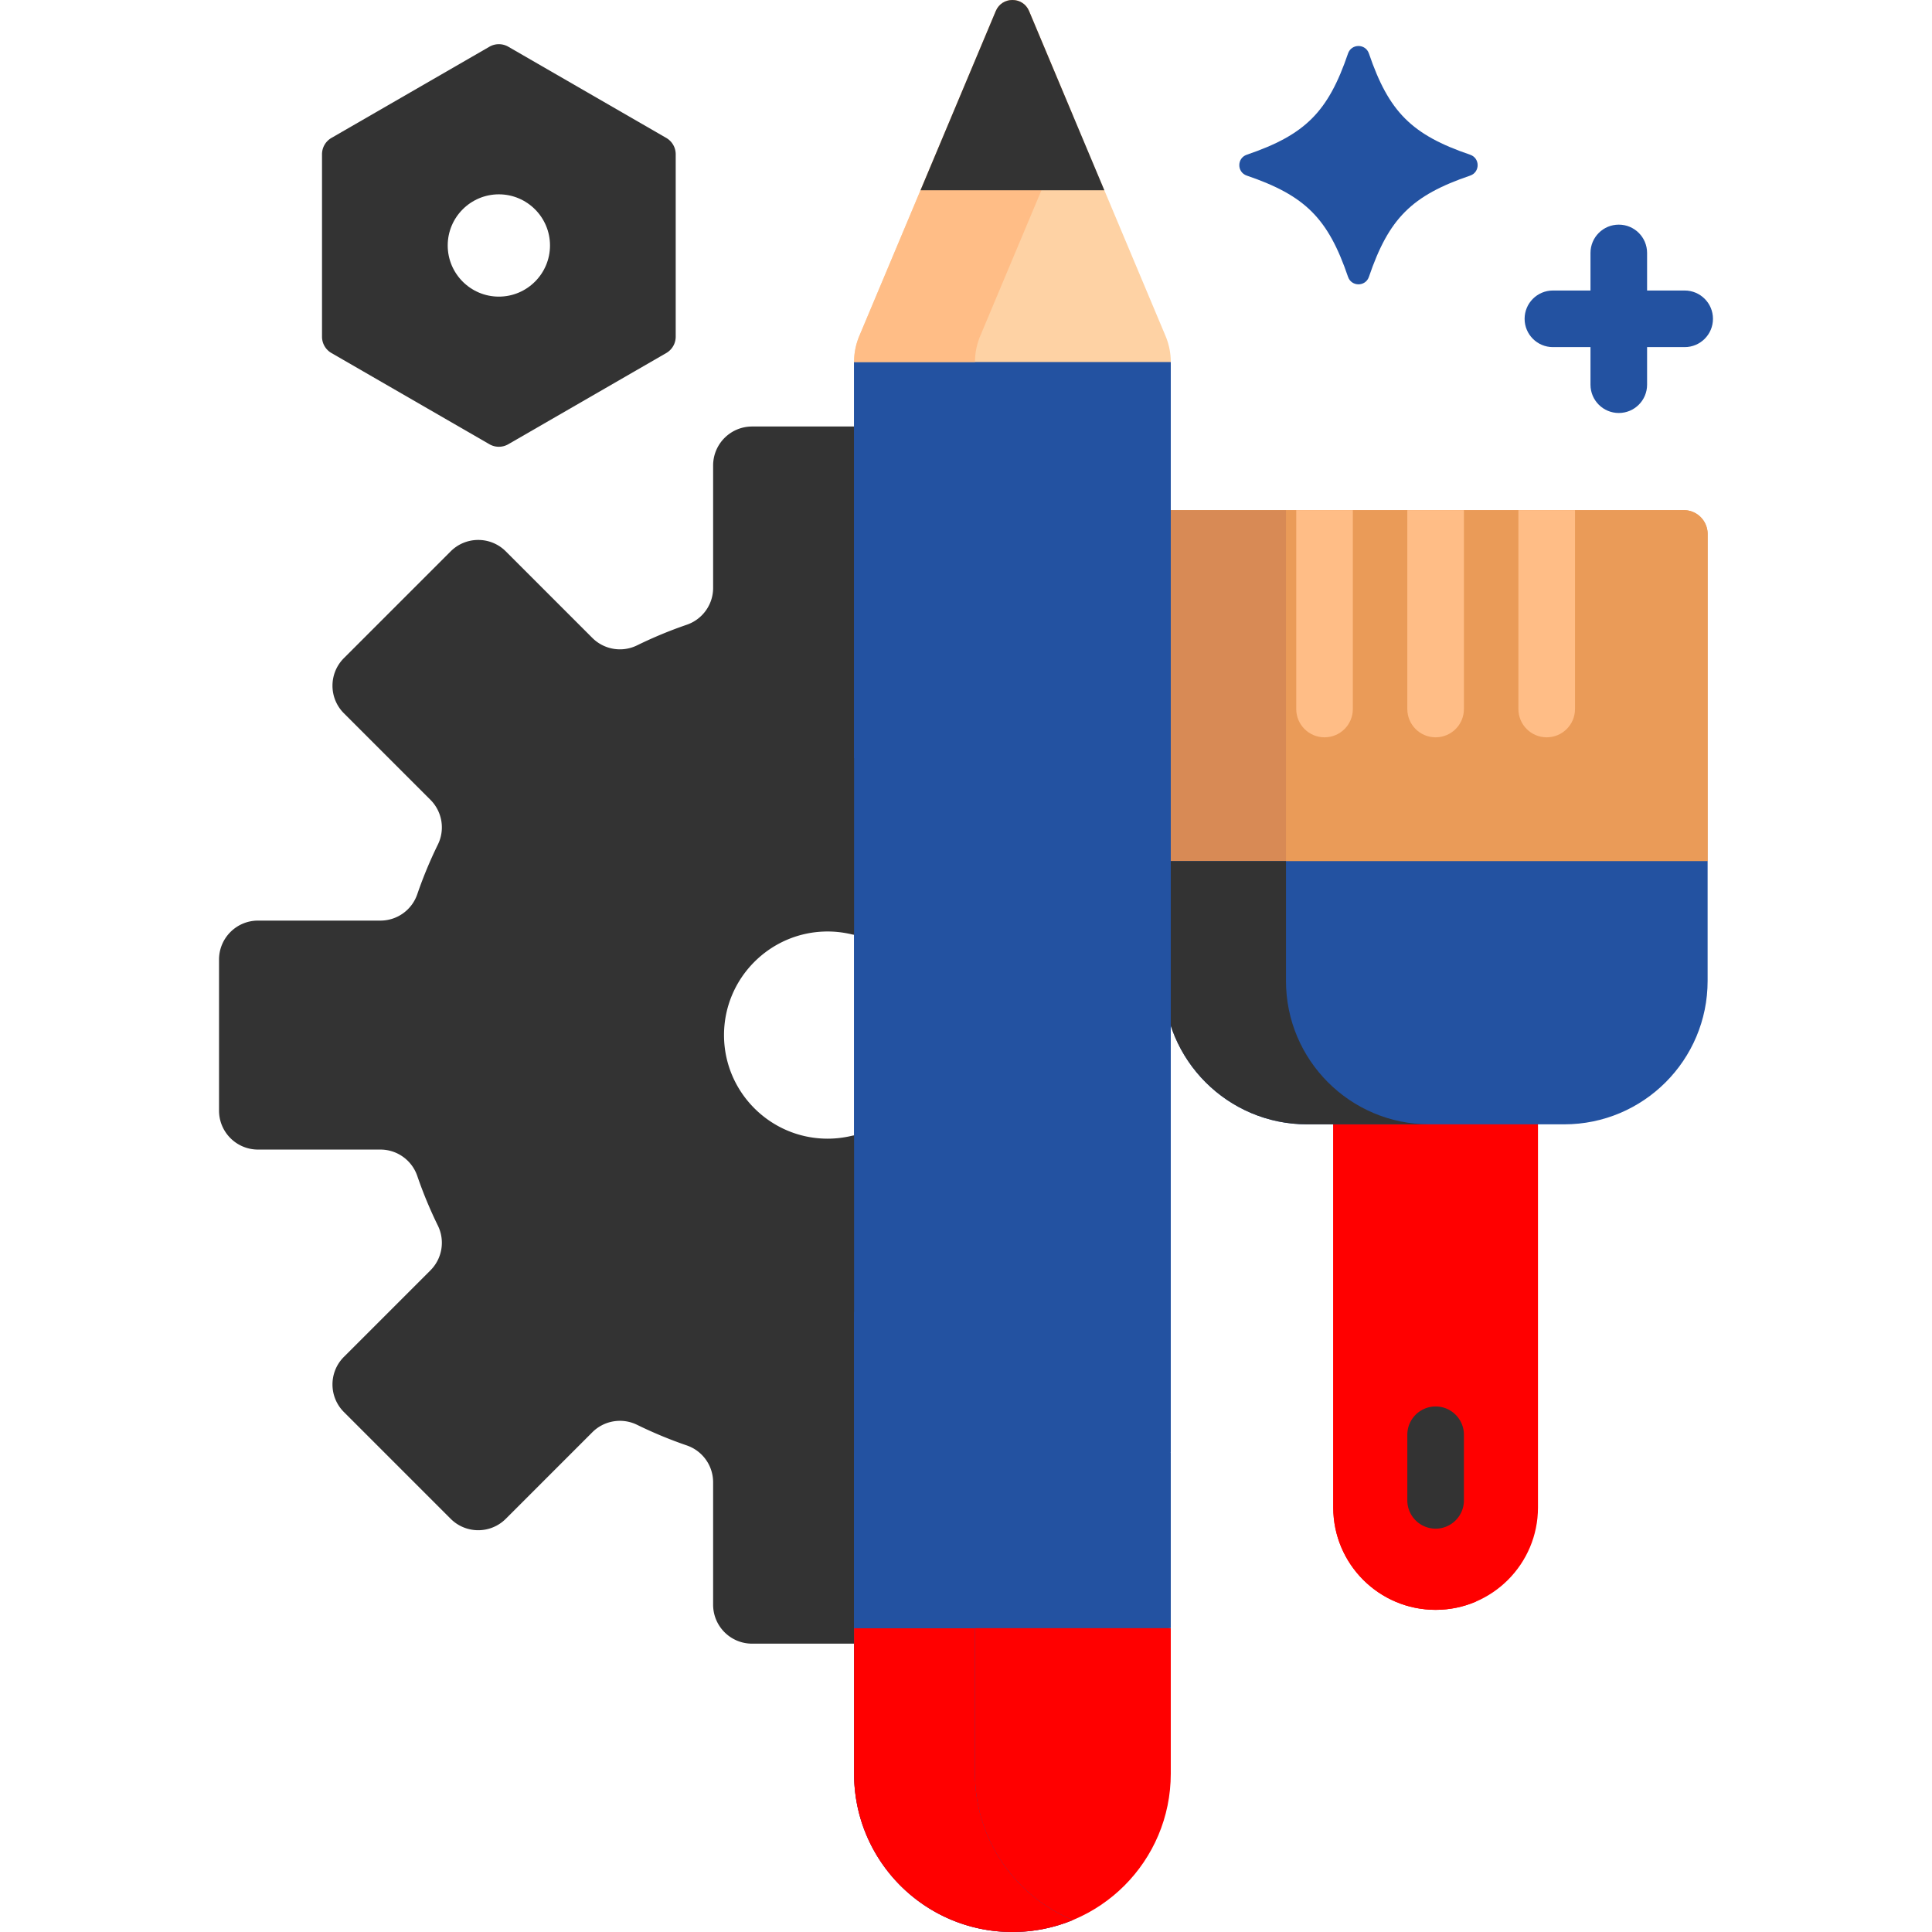
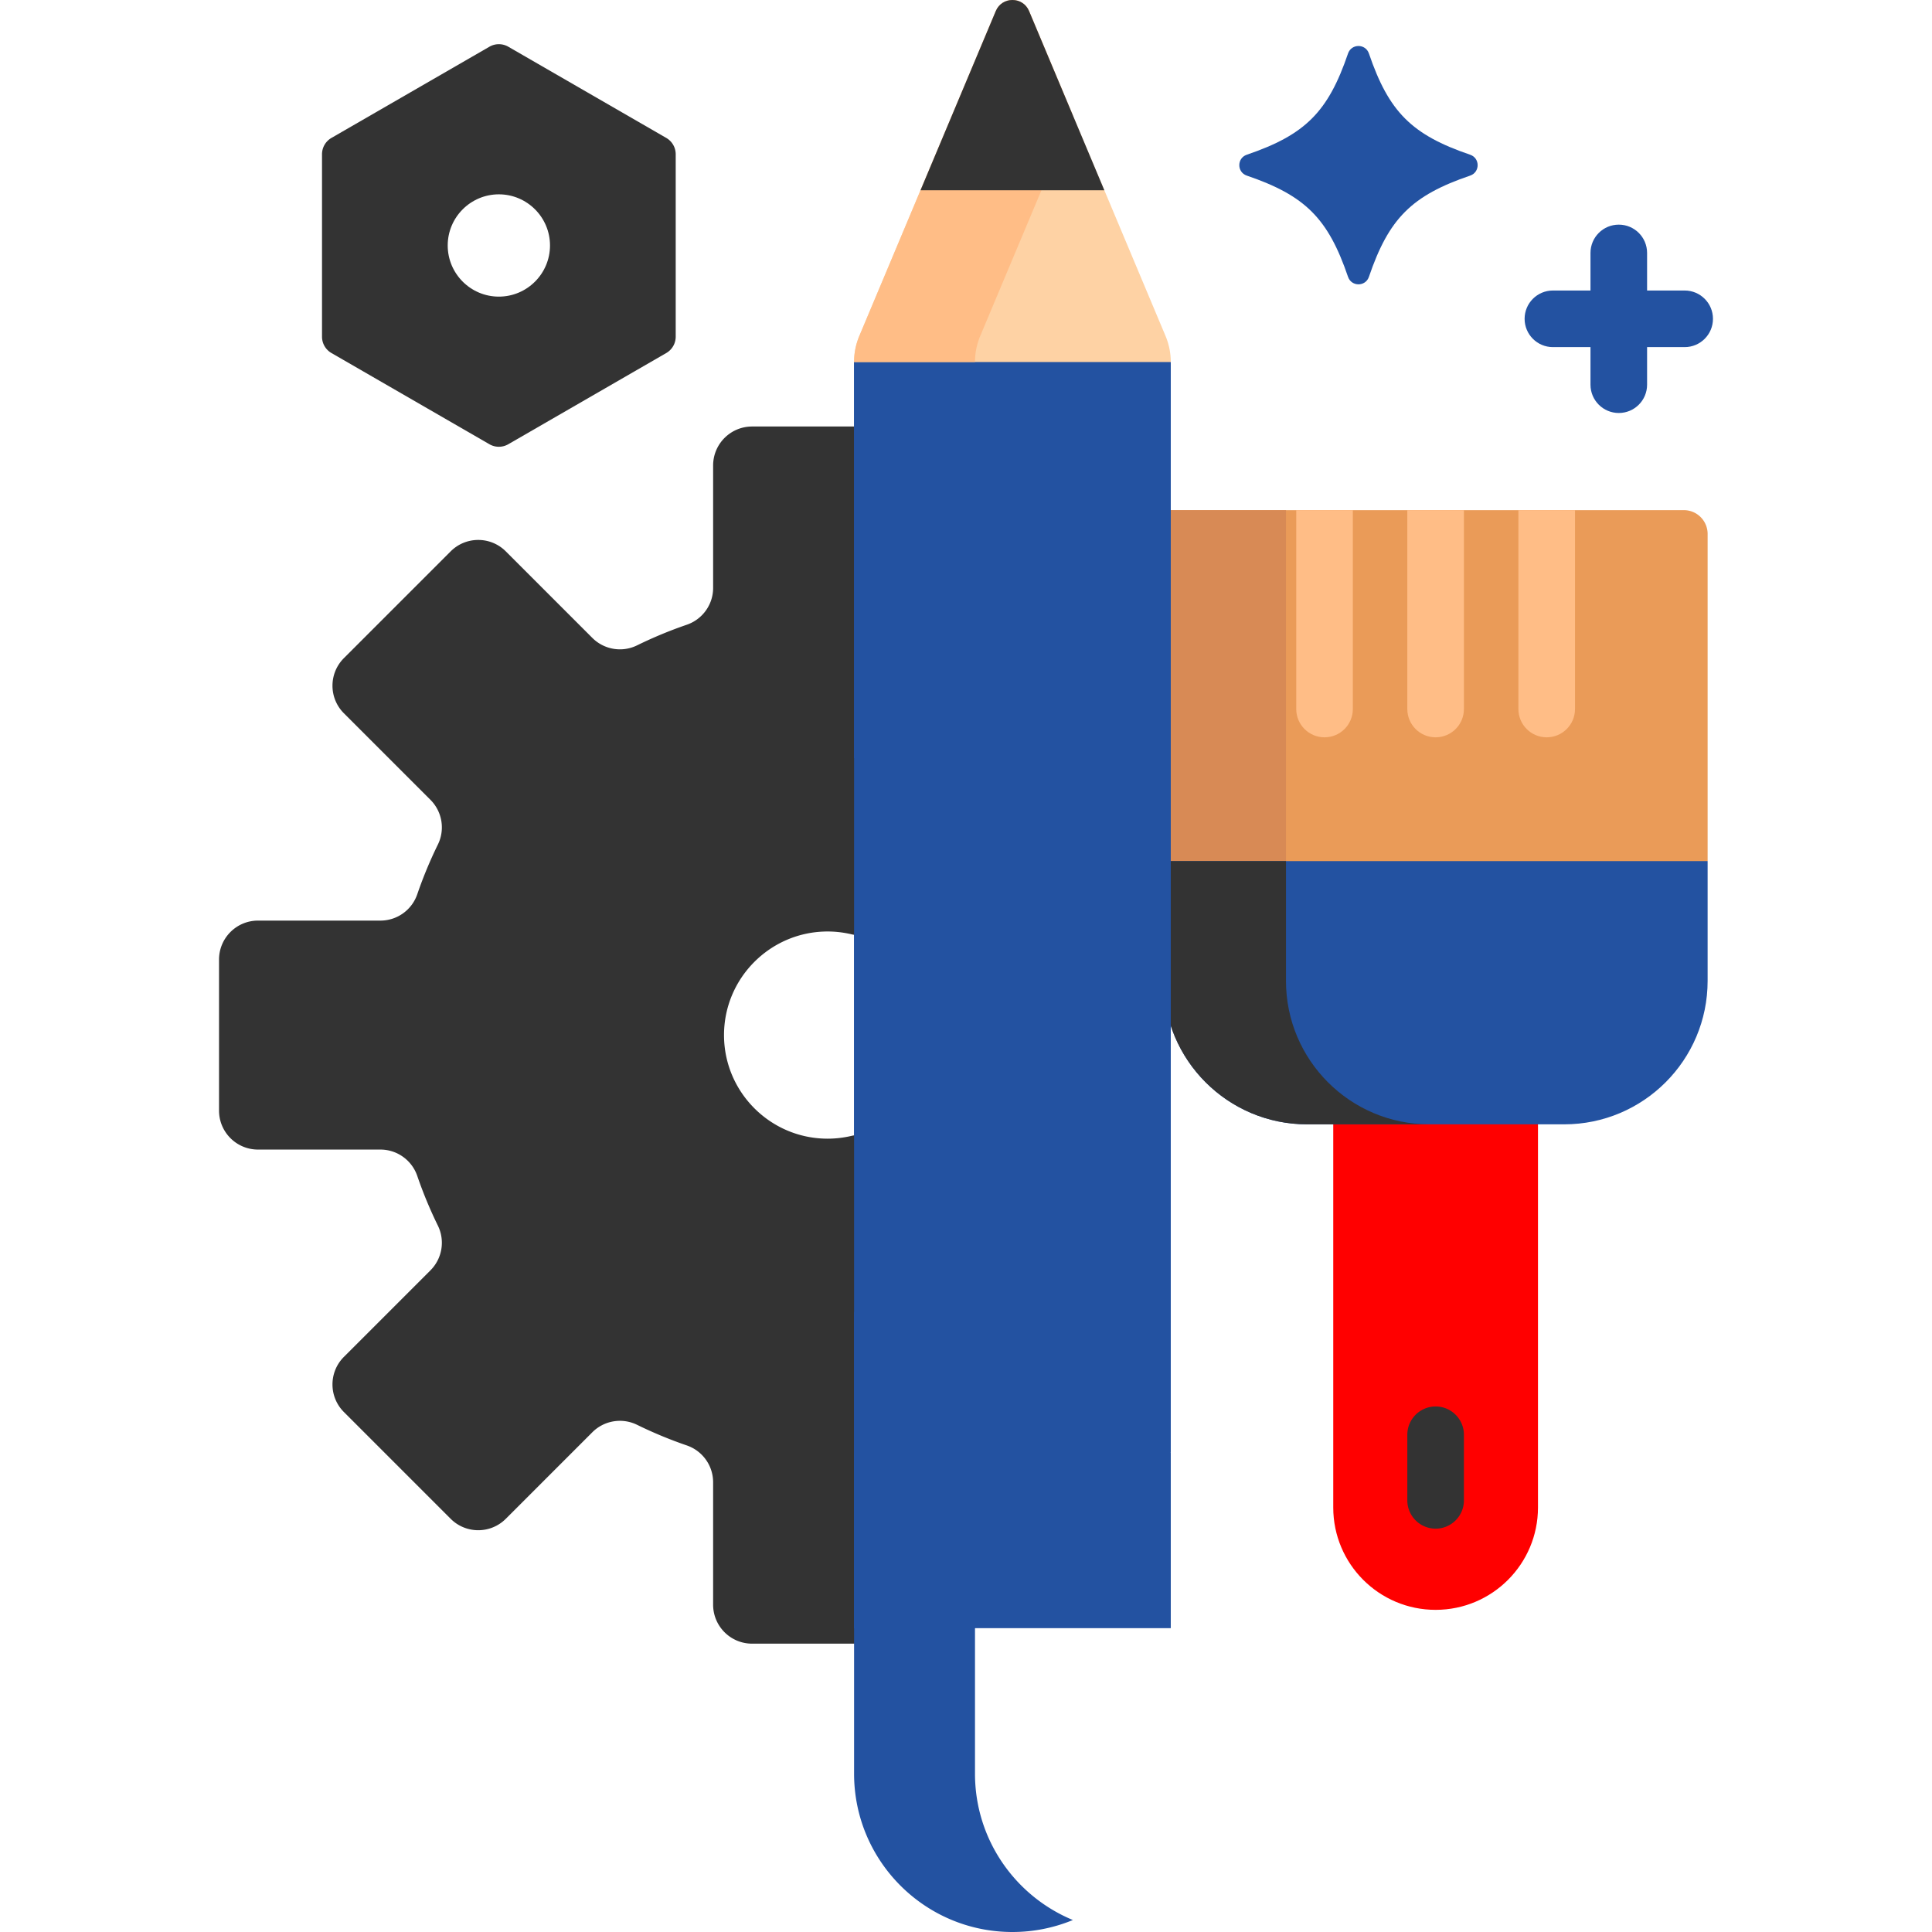
<svg xmlns="http://www.w3.org/2000/svg" version="1.1" width="512" height="512" x="0" y="0" viewBox="0 0 512 512" style="enable-background:new 0 0 512 512" xml:space="preserve" class="">
  <g>
    <path fill="#ea9b58" d="M446.23 135.191H308.37v93.012l1.695 1.03h140.652l1.821-1.03V141.5a6.308 6.308 0 0 0-6.308-6.309z" opacity="1" data-original="#ea9b58" class="" />
-     <path fill="#ea9b58" d="M446.23 135.191h-28.838l-1 1.308v51.399c0 3.584-2.916 6.5-6.5 6.5s-6.5-2.916-6.5-6.5v-51.399l-1-1.308h-14.438l-1 1.308v51.399c0 3.584-2.916 6.5-6.5 6.5s-6.5-2.916-6.5-6.5v-51.399l-1-1.308h-14.438l-1 1.308v51.399c0 3.584-2.916 6.5-6.5 6.5s-6.5-2.916-6.5-6.5v-51.399l-1-1.308H308.37v93.012l1.696 1.03h140.652l1.821-1.03V141.5a6.31 6.31 0 0 0-6.309-6.309z" opacity="1" data-original="#ea9b58" class="" />
    <path fill="#d88a55" d="M340.797 135.191H308.37v93.012l1.695 1.029h32.427l-1.695-1.029z" opacity="1" data-original="#d88a55" class="" />
    <path fill="#ff0000" d="M353.325 296.961v102.538c0 14.983 12.146 27.128 27.128 27.128 14.983 0 27.128-12.146 27.128-27.128V296.961z" opacity="1" data-original="#fe646f" class="" />
-     <path fill="#ff0000" d="M374.793 399.499V297.961h-21.467v101.538c0 14.983 12.146 27.128 27.128 27.128 3.813 0 7.441-.79 10.734-2.211-9.643-4.159-16.395-13.748-16.395-24.917z" opacity="1" data-original="#fd4755" class="" />
    <path fill="#2352a1" d="M452.538 228.203H308.37v31.738c0 20.998 17.022 38.02 38.02 38.02h68.127c20.998 0 38.02-17.022 38.02-38.02v-31.738z" opacity="1" data-original="#a2c7f8" class="" />
    <path fill="#333333" d="M340.797 259.941v-31.738H308.37v31.738c0 20.998 17.022 38.02 38.02 38.02h32.427c-20.998 0-38.02-17.022-38.02-38.02z" opacity="1" data-original="#8db3df" class="" />
    <g fill="#ffbd86">
      <path d="M351.016 195.397c4.143 0 7.5-3.357 7.5-7.5V135.19h-15v52.707c0 4.143 3.357 7.5 7.5 7.5zM380.454 195.397c4.143 0 7.5-3.357 7.5-7.5V135.19h-15v52.707c0 4.143 3.357 7.5 7.5 7.5zM409.892 195.397c4.143 0 7.5-3.357 7.5-7.5V135.19h-15v52.707c0 4.143 3.357 7.5 7.5 7.5z" fill="#ffbd86" opacity="1" data-original="#ffbd86" class="" />
    </g>
    <path fill="#333333" d="M380.454 405.11a7.499 7.499 0 0 1-7.5-7.5v-17.381c0-4.143 3.357-7.5 7.5-7.5s7.5 3.357 7.5 7.5v17.381c0 4.143-3.357 7.5-7.5 7.5z" opacity="1" data-original="#647fa0" class="" />
    <path fill="#333333" d="M219.325 239.355c2.797 0 5.514.338 8.122.959V113.029h-28.13c-5.706 0-10.331 4.625-10.331 10.331v32.438c0 4.414-2.808 8.331-6.983 9.764a114.177 114.177 0 0 0-13.159 5.458 10.329 10.329 0 0 1-11.858-1.959l-22.943-22.943c-4.035-4.035-10.576-4.035-14.611 0l-28.296 28.296c-4.034 4.035-4.034 10.576 0 14.611l22.943 22.943a10.33 10.33 0 0 1 1.958 11.858 114.192 114.192 0 0 0-5.458 13.16 10.325 10.325 0 0 1-9.764 6.983H68.377c-5.706 0-10.331 4.625-10.331 10.331v40.017c0 5.706 4.626 10.331 10.331 10.331h32.438c4.414 0 8.331 2.808 9.764 6.983a114.177 114.177 0 0 0 5.458 13.159 10.33 10.33 0 0 1-1.959 11.858L91.135 359.59c-4.034 4.034-4.034 10.576 0 14.611l28.296 28.296c4.035 4.035 10.576 4.035 14.611 0l22.943-22.943a10.33 10.33 0 0 1 11.858-1.959 114.25 114.25 0 0 0 13.159 5.458 10.325 10.325 0 0 1 6.983 9.764v32.438c0 5.706 4.625 10.331 10.331 10.331h28.13V308.301a35.001 35.001 0 0 1-8.122.959c-19.304 0-34.953-15.649-34.953-34.953.001-19.304 15.65-34.952 34.954-34.952z" opacity="1" data-original="#8db3df" class="" />
    <path fill="#2352a1" d="M308.138 94.159h-79.827l-1.972 1.785v289.01l2.127 1h79.745l2.058-1V95.944z" opacity="1" data-original="#fed402" class="" />
-     <path fill="#ff0000" d="M306.138 430.478H230.22l-3.882 1v38.557c0 23.177 18.788 41.965 41.965 41.965 23.177 0 41.965-18.789 41.965-41.965v-38.557z" opacity="1" data-original="#fe646f" class="" />
    <path fill="#333333" d="M219.325 239.355c2.797 0 5.514.338 8.122.959v-39.288a74.597 74.597 0 0 0-8.122-.455c-40.724 0-73.737 33.013-73.737 73.737s33.013 73.737 73.737 73.737a74.36 74.36 0 0 0 8.122-.455v-39.288a35.001 35.001 0 0 1-8.122.959c-19.304 0-34.953-15.649-34.953-34.953 0-19.305 15.649-34.953 34.953-34.953z" opacity="1" data-original="#647fa0" class="" />
    <path fill="#333333" d="M227.339 300.806a7.505 7.505 0 0 0-1.631.199 27.58 27.58 0 0 1-6.384.755c-15.137 0-27.452-12.315-27.452-27.452 0-15.138 12.315-27.453 27.452-27.453 2.134 0 4.281.254 6.384.755.546.129 1.092.19 1.631.198v-15.173a42.52 42.52 0 0 0-8.015-.78c-23.408 0-42.452 19.044-42.452 42.453 0 23.408 19.044 42.452 42.452 42.452 2.679 0 5.365-.271 8.015-.78z" opacity="1" data-original="#5e6f90" class="" />
    <path fill="#2352a1" d="M260.804 94.159h15v291.795h-15z" opacity="1" data-original="#fb8801" class="" />
    <path fill="#2352a1" d="M258.383 470.035V95.944h-32.044v374.091c0 23.177 18.788 41.965 41.965 41.965a41.826 41.826 0 0 0 16.022-3.175c-15.227-6.296-25.943-21.289-25.943-38.79z" opacity="1" data-original="#fac600" class="" />
-     <path fill="#ff0000" d="M226.338 431.478v38.557c0 23.177 18.788 41.965 41.965 41.965a41.826 41.826 0 0 0 16.022-3.175c-15.226-6.296-25.943-21.289-25.943-38.791v-38.557h-32.044z" opacity="1" data-original="#fd4755" class="" />
    <path fill="#fed2a4" d="M310.269 95.944a17.84 17.84 0 0 0-1.393-6.913L272.715 2.932c-1.642-3.909-7.18-3.909-8.822 0l-36.162 86.099a17.859 17.859 0 0 0-1.393 6.913z" opacity="1" data-original="#fed2a4" class="" />
    <path fill="#ffbd86" d="M284.326 30.577 272.715 2.932c-1.642-3.909-7.18-3.909-8.822 0l-36.162 86.099a17.859 17.859 0 0 0-1.393 6.913h32.044c0-2.374.473-4.724 1.393-6.913z" opacity="1" data-original="#ffbd86" class="" />
    <path fill="#333333" d="m263.893 2.932-19.945 47.487h48.711L272.715 2.932c-1.642-3.909-7.181-3.909-8.822 0z" opacity="1" data-original="#647fa0" class="" />
    <path fill="#2352a1" d="M226.338 384.954h83.93v46.524h-83.93z" opacity="1" data-original="#0593fc" class="" />
    <path fill="#2352a1" d="M226.338 384.954h32.044v46.524h-32.044z" opacity="1" data-original="#0182fc" class="" />
    <path fill="#2352a1" d="M357.241 14.176c-5.277 15.485-11.342 21.549-26.826 26.826-2.649.903-2.649 4.635 0 5.537 15.484 5.277 21.549 11.342 26.826 26.826.903 2.649 4.635 2.649 5.537 0 5.277-15.485 11.342-21.549 26.826-26.826 2.649-.903 2.649-4.635 0-5.537-15.484-5.277-21.549-11.342-26.826-26.826-.903-2.649-4.634-2.649-5.537 0z" opacity="1" data-original="#fed402" class="" />
    <path fill="#333333" d="M176.569 36.552 134.703 12.38a5 5 0 0 0-5 0L87.836 36.552a5 5 0 0 0-2.5 4.33v48.343a5 5 0 0 0 2.5 4.33l41.867 24.172a5 5 0 0 0 5 0l41.867-24.172a5 5 0 0 0 2.5-4.33V40.882a5.003 5.003 0 0 0-2.501-4.33zm-44.366 49.556c-11.628 0-21.054-9.426-21.054-21.054S120.575 44 132.203 44s21.054 9.426 21.054 21.054-9.426 21.054-21.054 21.054z" opacity="1" data-original="#8db3df" class="" />
    <path fill="#333333" d="M132.202 93.608c-15.744 0-28.554-12.81-28.554-28.555 0-15.744 12.81-28.554 28.554-28.554 15.745 0 28.555 12.81 28.555 28.554 0 15.746-12.81 28.555-28.555 28.555zm0-42.108c-7.474 0-13.554 6.08-13.554 13.554s6.08 13.555 13.554 13.555 13.555-6.081 13.555-13.555S139.676 51.5 132.202 51.5z" opacity="1" data-original="#5e6f90" class="" />
    <path fill="#2352a1" d="M446.454 76.989h-9.959v-9.958c0-4.143-3.357-7.5-7.5-7.5s-7.5 3.357-7.5 7.5v9.958h-9.958c-4.143 0-7.5 3.357-7.5 7.5s3.357 7.5 7.5 7.5h9.958v9.958c0 4.143 3.357 7.5 7.5 7.5s7.5-3.357 7.5-7.5v-9.958h9.959c4.143 0 7.5-3.357 7.5-7.5s-3.357-7.5-7.5-7.5z" opacity="1" data-original="#fed402" class="" />
  </g>
</svg>